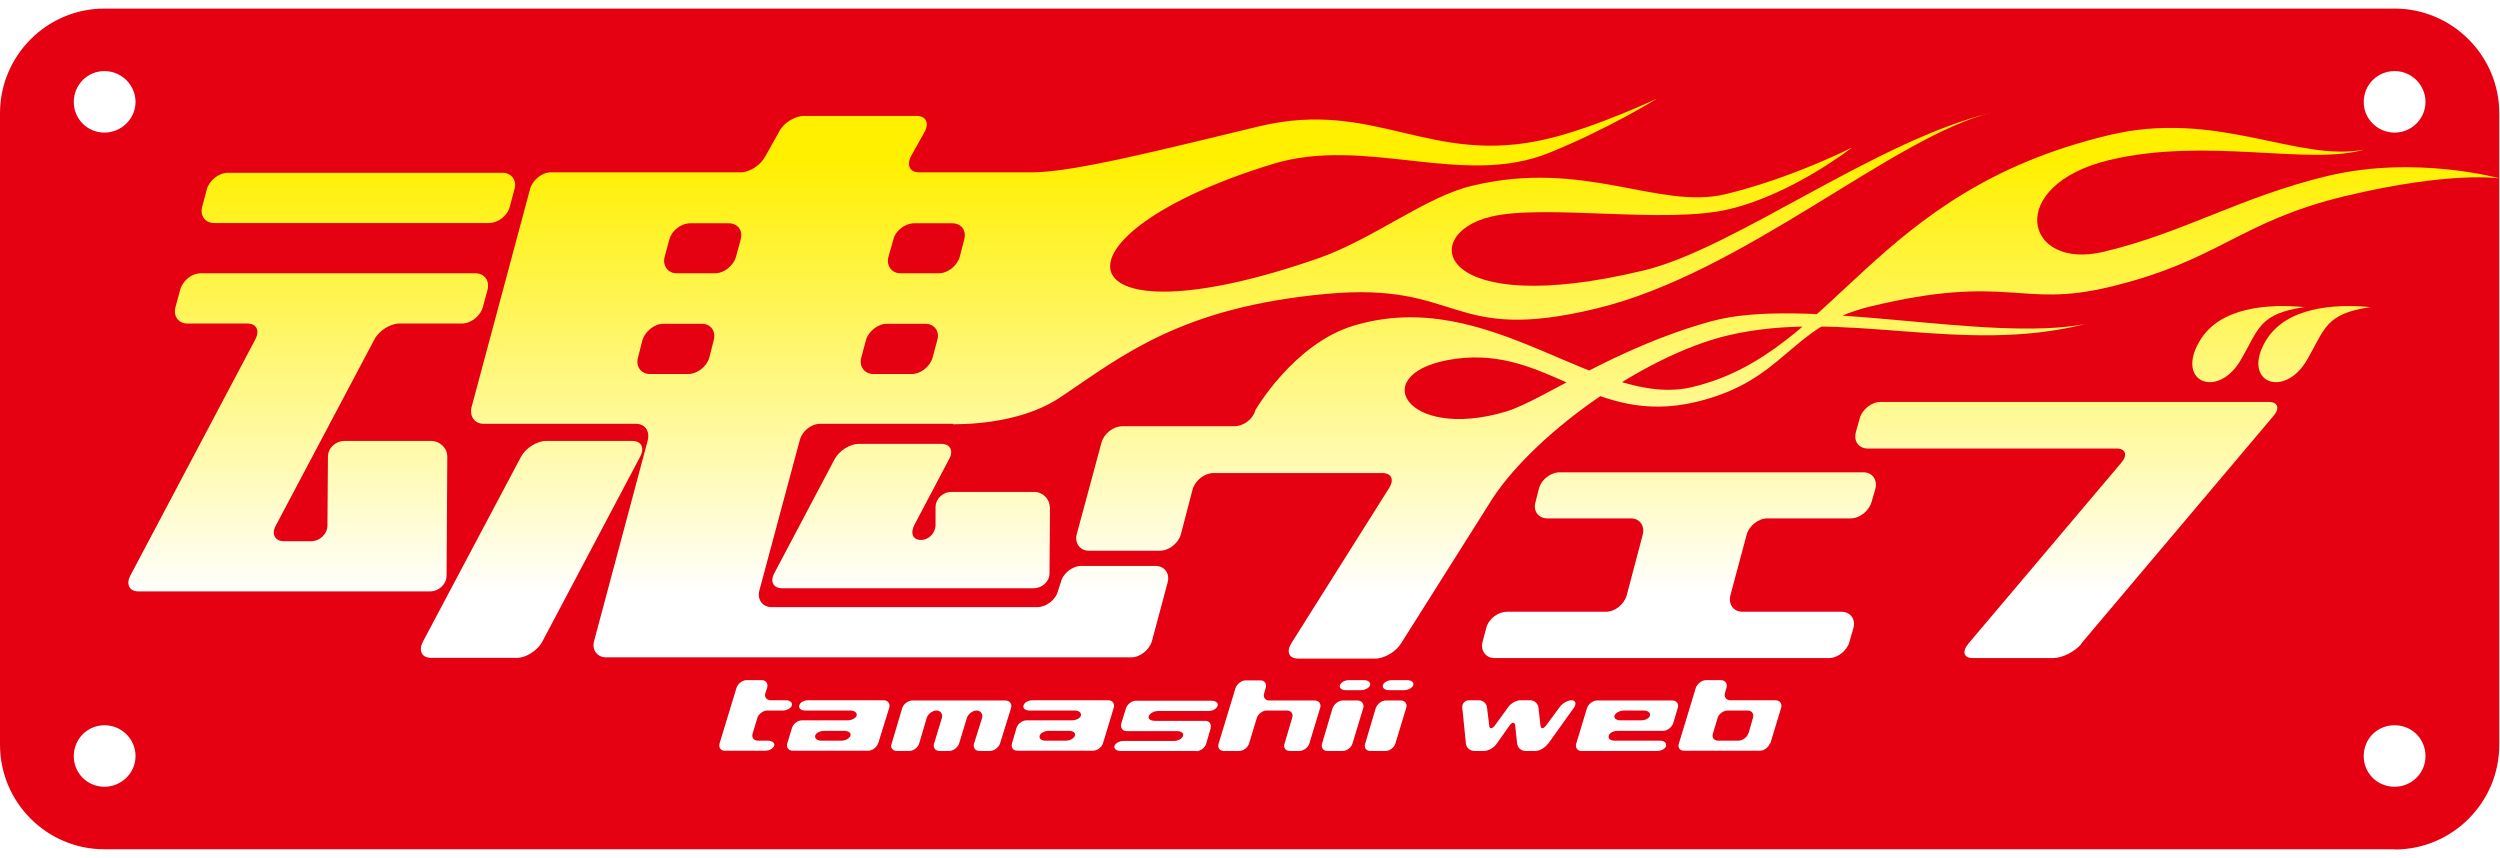
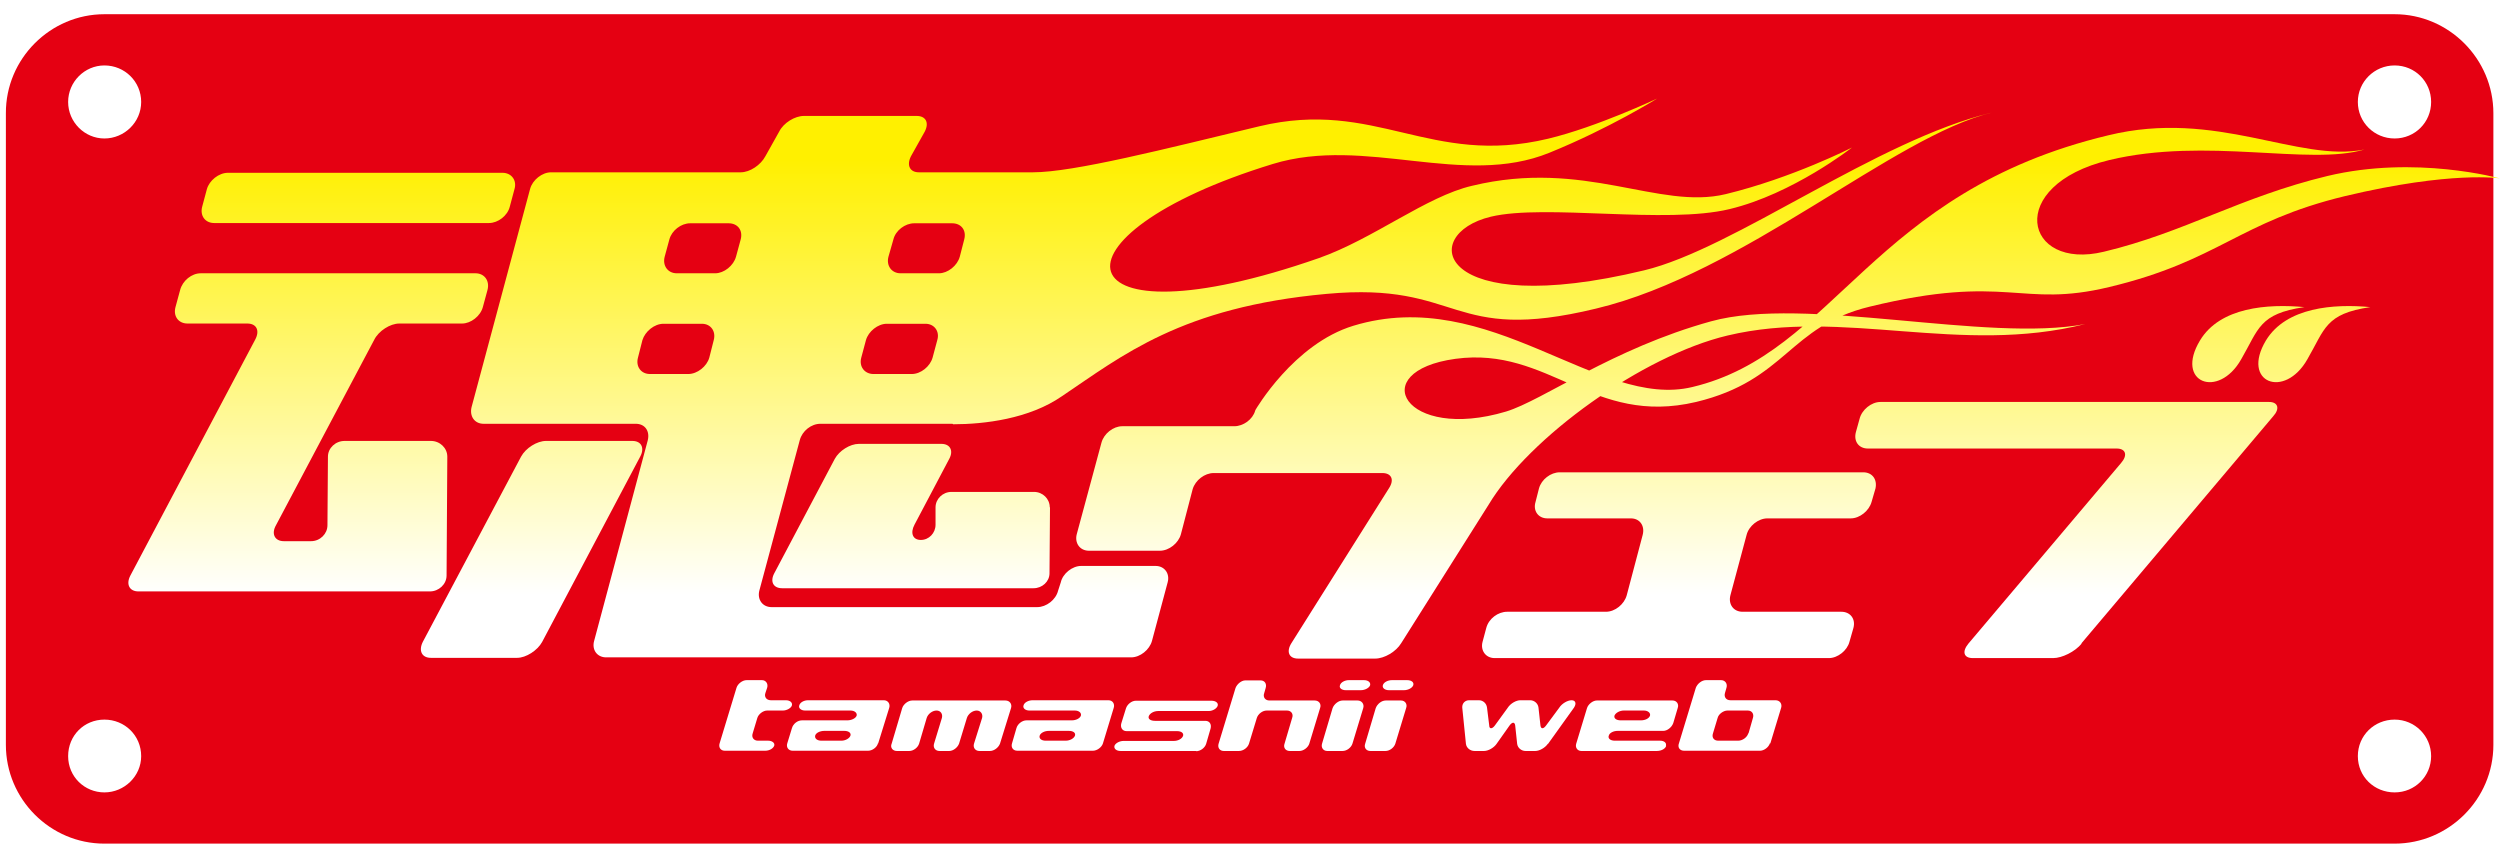
<svg xmlns="http://www.w3.org/2000/svg" xmlns:xlink="http://www.w3.org/1999/xlink" id="_レイヤー_1" viewBox="0 0 102 35">
  <defs>
    <style>.cls-1{fill:url(#linear-gradient);}.cls-1,.cls-2,.cls-3,.cls-4,.cls-5,.cls-6,.cls-7,.cls-8,.cls-9,.cls-10,.cls-11,.cls-12,.cls-13,.cls-14,.cls-15,.cls-16,.cls-17,.cls-18,.cls-19,.cls-20,.cls-21,.cls-22{stroke-width:0px;}.cls-2{fill:url(#linear-gradient-11);}.cls-3{fill:url(#linear-gradient-12);}.cls-4{fill:url(#linear-gradient-13);}.cls-5{fill:url(#linear-gradient-10);}.cls-6{fill:url(#linear-gradient-17);}.cls-7{fill:url(#linear-gradient-16);}.cls-8{fill:url(#linear-gradient-19);}.cls-9{fill:url(#linear-gradient-15);}.cls-10{fill:url(#linear-gradient-21);}.cls-11{fill:url(#linear-gradient-18);}.cls-12{fill:url(#linear-gradient-14);}.cls-13{fill:url(#linear-gradient-20);}.cls-14{fill:url(#linear-gradient-4);}.cls-15{fill:url(#linear-gradient-2);}.cls-16{fill:url(#linear-gradient-3);}.cls-17{fill:url(#linear-gradient-8);}.cls-18{fill:url(#linear-gradient-9);}.cls-19{fill:url(#linear-gradient-7);}.cls-20{fill:url(#linear-gradient-5);}.cls-21{fill:url(#linear-gradient-6);}.cls-22{fill:#e50012;}.cls-23{filter:url(#outer-glow-1);}</style>
    <filter id="outer-glow-1" filterUnits="userSpaceOnUse">
      <feOffset dx="0" dy="0" />
      <feGaussianBlur result="blur" stdDeviation=".33" />
      <feFlood flood-color="#000" flood-opacity=".5" />
      <feComposite in2="blur" operator="in" />
      <feComposite in="SourceGraphic" />
    </filter>
    <linearGradient id="linear-gradient" x1="177.62" y1="25.21" x2="177.62" y2="68.45" gradientTransform="translate(19.34 -3.82) scale(.41)" gradientUnits="userSpaceOnUse">
      <stop offset="0" stop-color="#fff000" />
      <stop offset="1" stop-color="#fff" />
    </linearGradient>
    <linearGradient id="linear-gradient-2" x1="184.21" x2="184.21" xlink:href="#linear-gradient" />
    <linearGradient id="linear-gradient-3" x1="131.57" y1="25.21" x2="131.57" y2="68.48" xlink:href="#linear-gradient" />
    <linearGradient id="linear-gradient-4" x1="120.63" y1="25.22" x2="120.63" y2="68.48" xlink:href="#linear-gradient" />
    <linearGradient id="linear-gradient-5" x1="159.42" y1="25.17" x2="159.42" y2="68.47" xlink:href="#linear-gradient" />
    <linearGradient id="linear-gradient-6" x1="43.75" y1="25.25" x2="43.75" y2="68.46" xlink:href="#linear-gradient" />
    <linearGradient id="linear-gradient-7" x1="-11.57" y1="25.2" x2="-11.57" y2="68.52" xlink:href="#linear-gradient" />
    <linearGradient id="linear-gradient-8" x1="-16.58" y1="25.22" x2="-16.58" y2="68.47" xlink:href="#linear-gradient" />
    <linearGradient id="linear-gradient-9" x1="5.76" y1="25.24" x2="5.76" y2="68.48" xlink:href="#linear-gradient" />
    <linearGradient id="linear-gradient-10" x1="75.89" y1="25.21" x2="75.89" y2="68.48" xlink:href="#linear-gradient" />
    <linearGradient id="linear-gradient-11" x1="28.16" y1="25.08" x2="28.16" y2="68.45" xlink:href="#linear-gradient" />
    <linearGradient id="linear-gradient-12" x1="36.47" y1="25.07" x2="36.47" y2="68.44" xlink:href="#linear-gradient" />
    <linearGradient id="linear-gradient-13" x1="47.72" y1="25.07" x2="47.72" y2="68.44" xlink:href="#linear-gradient" />
    <linearGradient id="linear-gradient-14" x1="58.94" y1="25.07" x2="58.94" y2="68.44" xlink:href="#linear-gradient" />
    <linearGradient id="linear-gradient-15" x1="69.3" y1="25.07" x2="69.3" y2="68.44" xlink:href="#linear-gradient" />
    <linearGradient id="linear-gradient-16" x1="79.65" y1="25.08" x2="79.65" y2="68.45" xlink:href="#linear-gradient" />
    <linearGradient id="linear-gradient-17" x1="87.31" y1="25.08" x2="87.31" y2="68.45" xlink:href="#linear-gradient" />
    <linearGradient id="linear-gradient-18" x1="91.61" y1="25.08" x2="91.61" y2="68.45" xlink:href="#linear-gradient" />
    <linearGradient id="linear-gradient-19" x1="104.6" y1="25.07" x2="104.6" y2="68.44" xlink:href="#linear-gradient" />
    <linearGradient id="linear-gradient-20" x1="115.4" y1="25.07" x2="115.4" y2="68.44" xlink:href="#linear-gradient" />
    <linearGradient id="linear-gradient-21" x1="125.76" y1="25.08" x2="125.76" y2="68.45" xlink:href="#linear-gradient" />
  </defs>
  <path class="cls-22" d="M101.73,30.39c0,2.22-1.82,4.03-4.03,4.03H4.26c-2.21,0-4.02-1.81-4.02-4.03V4.62C.23,2.4,2.05.58,4.26.58h93.44c2.21,0,4.03,1.82,4.03,4.04v25.77ZM4.26,2.67c-.81,0-1.48.67-1.48,1.49s.67,1.49,1.48,1.49,1.5-.66,1.5-1.49-.67-1.49-1.5-1.49ZM5.76,30.85c0-.84-.67-1.49-1.5-1.49s-1.48.65-1.48,1.49.67,1.48,1.48,1.48,1.5-.66,1.5-1.48ZM96.2,4.16c0,.83.67,1.49,1.5,1.49s1.49-.66,1.49-1.49-.66-1.49-1.49-1.49-1.5.67-1.5,1.49ZM97.7,32.33c.83,0,1.49-.66,1.49-1.48s-.66-1.49-1.49-1.49-1.5.65-1.5,1.49.67,1.48,1.5,1.48Z" />
-   <path class="cls-22" d="M97.7,34.65H4.26c-2.35,0-4.26-1.91-4.26-4.27V4.62C0,2.27,1.91.35,4.26.35h93.44c2.35,0,4.27,1.92,4.27,4.27v25.77c0,2.35-1.91,4.27-4.27,4.27ZM4.26.82C2.17.82.47,2.52.47,4.62v25.77c0,2.09,1.7,3.8,3.79,3.8h93.44c2.09,0,3.8-1.7,3.8-3.8V4.62c0-2.1-1.7-3.8-3.8-3.8H4.26ZM97.7,32.56c-.95,0-1.73-.77-1.73-1.71s.76-1.72,1.73-1.72,1.72.76,1.72,1.72-.77,1.71-1.72,1.71ZM97.7,29.59c-.71,0-1.26.55-1.26,1.26s.57,1.25,1.26,1.25,1.26-.55,1.26-1.25-.55-1.26-1.26-1.26ZM4.26,32.56c-.95,0-1.72-.77-1.72-1.71s.77-1.72,1.72-1.72,1.74.76,1.74,1.72-.78,1.71-1.74,1.71ZM4.26,29.59c-.69,0-1.25.56-1.25,1.26s.56,1.25,1.25,1.25,1.27-.56,1.27-1.25-.56-1.26-1.27-1.26ZM97.7,5.88c-.95,0-1.73-.77-1.73-1.72s.78-1.73,1.73-1.73,1.72.77,1.72,1.73-.77,1.72-1.72,1.72ZM97.7,2.9c-.7,0-1.26.56-1.26,1.26s.57,1.25,1.26,1.25,1.26-.56,1.26-1.25-.56-1.26-1.26-1.26ZM4.26,5.88c-.95,0-1.72-.77-1.72-1.72s.77-1.73,1.72-1.73,1.74.77,1.74,1.73-.78,1.72-1.74,1.72ZM4.26,2.9c-.69,0-1.25.56-1.25,1.26s.56,1.25,1.25,1.25,1.27-.56,1.27-1.25-.57-1.26-1.27-1.26Z" />
  <g class="cls-23">
    <path class="cls-1" d="M94.02,12.53c-1.5-.14-3.44,0-4.26,1.36-1.04,1.72.75,2.41,1.68.77.72-1.24.73-1.86,2.58-2.13Z" />
    <path class="cls-15" d="M96.71,12.53c-1.49-.14-3.43,0-4.26,1.36-1.03,1.72.76,2.41,1.69.77.72-1.24.73-1.86,2.57-2.13Z" />
    <path class="cls-16" d="M51.22,16.73s1.56-2.7,4-3.44c5.57-1.69,9.99,3.43,13.83,2.5,5.84-1.39,7.3-7.96,16.97-10.27,4.41-1.08,7.74,1.12,10.45.58-2.27.67-6.44-.52-10.41.43-4.28,1.03-3.48,4.53-.22,3.74,3.27-.78,5.55-2.23,9.12-3.09,3.59-.86,7.04.1,7.04.1,0,0-1.96-.32-6.32.72-4.35,1.05-5.14,2.64-9.62,3.71-3.64.88-4.14-.57-9.77.8-3.32.8-3.39,3-7.09,3.89-4.23,1-5.99-2.28-9.82-1.76-3.71.51-2.07,3.39,2.07,2.15,1.51-.46,4.34-2.57,8.36-3.68,3.82-1.06,11.26.88,15.27.11-5.11,1.29-9.87-.66-14.6.47-3.45.82-8.09,4.14-9.75,6.91l-3.56,5.64c-.21.35-.69.63-1.06.63h-3.15c-.37,0-.49-.28-.27-.63l3.98-6.32c.23-.35.1-.62-.27-.62h-6.88c-.37,0-.75.29-.86.66l-.48,1.84c-.1.36-.48.67-.86.67h-2.89c-.37,0-.59-.31-.5-.67l1.01-3.74c.1-.37.48-.67.85-.67h4.57c.37,0,.75-.28.85-.63Z" />
    <path class="cls-14" d="M60.98,26.85c-.36,0-.59-.31-.49-.67l.15-.56c.1-.38.48-.66.85-.66h4.03c.38,0,.75-.31.85-.67l.65-2.46c.1-.37-.11-.68-.48-.68h-3.41c-.37,0-.59-.31-.48-.67l.14-.55c.1-.37.48-.66.85-.66h12.38c.37,0,.58.29.5.66l-.16.55c-.1.36-.48.67-.85.67h-3.4c-.37,0-.76.31-.85.68l-.66,2.46c-.09.36.12.67.5.67h4.03c.36,0,.59.29.49.66l-.16.56c-.09.36-.48.67-.84.67h-13.66Z" />
    <path class="cls-20" d="M84.93,26.26c-.27.33-.8.59-1.16.59h-3.28c-.37,0-.45-.26-.18-.59l6.23-7.37c.28-.32.19-.59-.18-.59h-10.15c-.37,0-.59-.29-.49-.67l.15-.54c.09-.37.48-.69.85-.69h15.86c.36,0,.45.27.17.58l-7.83,9.27Z" />
    <path class="cls-21" d="M42.83,20.7c0-.35-.29-.63-.64-.63h-3.37c-.36,0-.65.29-.65.63v.71c0,.34-.27.62-.6.62s-.44-.28-.26-.62l1.42-2.69c.18-.33.04-.61-.32-.61h-3.37c-.36,0-.8.28-.98.61l-2.47,4.67c-.18.34-.04.61.32.61h10.26c.35,0,.65-.27.65-.61l.02-2.69Z" />
    <path class="cls-19" d="M20.99,7.72c.11-.36-.12-.67-.49-.67h-11.2c-.37,0-.76.31-.86.67l-.19.71c-.1.37.12.67.49.67h11.21c.37,0,.76-.3.85-.67l.19-.71Z" />
    <path class="cls-17" d="M18.25,18.63c0-.35-.3-.64-.67-.64h-3.52c-.37,0-.68.29-.68.64l-.02,2.8c0,.35-.3.65-.67.65h-1.11c-.37,0-.52-.3-.32-.65l4.01-7.57c.18-.36.65-.66,1.02-.66h2.56c.36,0,.75-.3.85-.67l.19-.7c.1-.38-.13-.68-.49-.68h-11.21c-.37,0-.74.3-.84.68l-.19.7c-.1.37.12.67.49.67h2.44c.38,0,.52.29.32.66l-5.09,9.62c-.19.36-.04.65.33.65h11.89c.36,0,.68-.29.68-.65l.03-4.85Z" />
    <path class="cls-18" d="M17.25,26.19c-.18.36-.04.65.33.65h3.52c.36,0,.83-.3,1.02-.65l4-7.56c.19-.35.05-.64-.32-.64h-3.52c-.37,0-.83.29-1.02.64l-4.01,7.56Z" />
    <path class="cls-5" d="M38.89,17.31c1.27,0,3.1-.22,4.43-1.14,2.46-1.65,4.87-3.64,10.81-4.18,5.53-.51,4.97,2.06,10.99.6,6.03-1.44,12.15-7.04,16.16-8-4.72,1.13-10.53,5.56-14.2,6.44-8.46,2.04-9.26-1.47-6.25-2.19,2.23-.53,7.15.32,9.74-.31,2.58-.62,4.99-2.51,4.99-2.51,0,0-2.43,1.24-5.15,1.9-2.73.66-5.76-1.45-10.35-.34-1.86.43-4.03,2.17-6.25,2.95-10.55,3.68-11.44-.91-1.88-3.84,3.79-1.16,7.76.98,11.29-.46,2.46-1,4.39-2.21,4.39-2.21,0,0-2.45,1.16-4.45,1.64-4.81,1.15-7.03-1.64-11.77-.51-3.87.93-7.59,1.88-9.25,1.88h-4.65c-.37,0-.51-.29-.32-.66l.56-1c.19-.37.04-.64-.33-.64h-4.6c-.37,0-.83.28-1.01.64l-.56,1c-.19.36-.63.66-1.01.66h-7.74c-.36,0-.75.31-.85.67l-2.39,8.91c-.09.37.12.68.49.68h6.21c.37,0,.58.29.49.67l-2.19,8.19c-.1.36.12.67.49.67h21.42c.37,0,.75-.31.85-.67l.64-2.39c.1-.36-.13-.67-.49-.67h-3.04c-.36,0-.75.31-.83.67l-.11.34c-.09.37-.48.67-.85.67h-10.84c-.37,0-.59-.31-.5-.67l1.65-6.14c.1-.38.47-.67.84-.67h5.39ZM38.05,14.59c-.1.36-.48.67-.85.67h-1.56c-.37,0-.6-.31-.5-.67l.19-.71c.1-.36.49-.67.85-.67h1.58c.36,0,.59.31.48.67l-.19.71ZM38.85,9.11c.37,0,.59.29.49.66l-.18.7c-.1.37-.49.68-.85.68h-1.57c-.36,0-.59-.31-.49-.68l.2-.7c.09-.37.48-.66.85-.66h1.57ZM27.31,9.77c.1-.37.48-.66.85-.66h1.57c.37,0,.59.29.49.66l-.19.7c-.1.37-.49.68-.85.68h-1.57c-.36,0-.59-.31-.49-.68l.19-.7ZM26.52,15.26c-.37,0-.59-.31-.49-.67l.18-.71c.11-.36.49-.67.86-.67h1.57c.36,0,.58.31.48.67l-.18.71c-.1.36-.49.67-.86.67h-1.56Z" />
    <path class="cls-2" d="M31.92,28.99h-.62c-.16,0-.35.14-.4.3l-.19.63c-.06.17.05.3.21.3h.42c.16,0,.28.09.25.2-.04.12-.2.21-.37.21h-1.65c-.17,0-.26-.14-.21-.3l.69-2.27c.05-.16.24-.31.41-.31h.63c.16,0,.26.15.21.31l-.07.21c-.06.16.04.3.22.3h.61c.17,0,.28.09.25.21-.03.11-.21.21-.37.21Z" />
    <path class="cls-3" d="M34.7,30.01c-.04.12-.21.21-.37.21h-.82c-.17,0-.28-.09-.25-.21.03-.11.2-.19.37-.19h.82c.17,0,.28.08.25.19ZM35.83,30.33l.45-1.45c.05-.16-.05-.31-.22-.31h-3.09c-.17,0-.33.09-.36.21-.04.11.07.21.24.21h1.85c.17,0,.28.1.25.21-.04.11-.21.19-.38.19h-1.85c-.18,0-.36.14-.41.32l-.19.62c-.05.16.05.3.22.3h3.08c.17,0,.36-.14.4-.3Z" />
    <path class="cls-4" d="M40.37,30.64h-.41c-.17,0-.27-.14-.22-.3l.33-1.05c.04-.16-.06-.3-.22-.3-.17,0-.35.14-.4.3l-.32,1.05c-.06.16-.24.3-.4.3h-.4c-.17,0-.27-.14-.22-.3l.32-1.05c.04-.16-.05-.3-.22-.3-.17,0-.35.14-.4.3l-.31,1.05c-.05.16-.23.3-.4.3h-.51c-.17,0-.28-.14-.21-.3l.43-1.45c.05-.16.24-.31.41-.31h3.8c.18,0,.28.15.23.31l-.45,1.45c-.06.16-.24.3-.41.3Z" />
    <path class="cls-12" d="M43.86,30.01c-.04.12-.21.21-.38.21h-.82c-.17,0-.28-.09-.24-.21.04-.11.2-.19.37-.19h.82c.18,0,.28.08.25.19ZM45,30.33l.44-1.45c.05-.16-.04-.31-.22-.31h-3.09c-.17,0-.34.09-.37.21-.04.11.07.21.24.21h1.85c.18,0,.28.1.25.21-.04.11-.2.19-.37.19h-1.85c-.17,0-.36.14-.41.32l-.18.62c-.05.16.04.3.22.3h3.08c.17,0,.36-.14.41-.3Z" />
    <path class="cls-9" d="M48.81,30.64h-3.09c-.17,0-.28-.09-.25-.21.04-.11.21-.2.37-.2h2.05c.18,0,.34-.09.38-.21.03-.11-.07-.19-.25-.19h-2.06c-.17,0-.26-.15-.21-.32l.19-.61c.05-.16.23-.31.4-.31h3.09c.17,0,.29.09.25.21-.04.11-.2.21-.37.21h-2.06c-.18,0-.34.1-.38.21-.04.11.07.19.25.19h2.06c.17,0,.26.14.21.32l-.18.62c-.05.16-.23.3-.41.3Z" />
    <path class="cls-7" d="M53.03,30.64h-.41c-.17,0-.27-.14-.21-.3l.31-1.05c.06-.16-.04-.3-.21-.3h-.83c-.17,0-.35.14-.4.3l-.32,1.05c-.05.16-.23.3-.41.3h-.62c-.17,0-.26-.14-.21-.3l.69-2.27c.06-.16.24-.31.4-.31h.62c.18,0,.26.15.21.31l-.06.21c-.06.16.04.3.21.3h1.85c.18,0,.28.15.22.31l-.44,1.45c-.05.16-.24.3-.4.3Z" />
    <path class="cls-6" d="M55.53,28.16h-.62c-.17,0-.28-.09-.24-.2.03-.12.2-.21.36-.21h.62c.17,0,.28.09.25.21-.04.11-.21.2-.38.2ZM54.78,30.64h-.63c-.16,0-.26-.14-.21-.3l.43-1.45c.06-.16.24-.31.41-.31h.61c.17,0,.28.15.23.31l-.44,1.45c-.05.16-.23.3-.4.3Z" />
    <path class="cls-11" d="M57.28,28.16h-.61c-.17,0-.28-.09-.25-.2.03-.12.2-.21.37-.21h.62c.18,0,.29.09.25.21-.04.11-.21.2-.38.2ZM56.53,30.64h-.62c-.17,0-.27-.14-.21-.3l.43-1.45c.06-.16.23-.31.41-.31h.62c.17,0,.27.15.21.31l-.44,1.45c-.05.16-.23.3-.4.3Z" />
    <path class="cls-8" d="M63.15,30.35c-.11.16-.34.29-.51.29h-.4c-.17,0-.32-.13-.34-.29l-.08-.75c-.02-.15-.12-.15-.23,0l-.53.75c-.11.16-.34.29-.51.29h-.39c-.18,0-.33-.13-.35-.29l-.15-1.48c-.01-.17.11-.3.28-.3h.4c.17,0,.31.13.33.3l.09.73c0,.15.12.15.23,0l.53-.73c.11-.17.34-.3.51-.3h.4c.17,0,.32.13.34.3l.08.73c.02.15.12.15.23,0l.54-.73c.11-.17.34-.3.5-.3s.21.13.1.3l-1.06,1.48Z" />
    <path class="cls-13" d="M67.32,29.2c-.04.11-.19.19-.37.19h-.83c-.17,0-.28-.08-.25-.19.04-.11.21-.21.38-.21h.82c.17,0,.28.1.25.21ZM67.97,30.42c.03-.11-.07-.2-.24-.2h-1.85c-.17,0-.29-.09-.24-.21.03-.11.19-.19.36-.19h1.86c.17,0,.35-.15.41-.32l.18-.61c.06-.16-.04-.31-.21-.31h-3.09c-.16,0-.35.15-.4.31l-.44,1.45c-.05.16.05.3.21.3h3.08c.18,0,.35-.09.38-.21Z" />
    <path class="cls-10" d="M71.33,29.92c-.05.17-.24.3-.41.3h-.82c-.17,0-.27-.13-.21-.3l.19-.63c.04-.16.24-.3.4-.3h.83c.17,0,.26.14.21.3l-.18.63ZM72.23,30.33l.44-1.45c.05-.16-.05-.31-.23-.31h-1.84c-.18,0-.27-.14-.22-.3l.06-.21c.05-.16-.05-.31-.22-.31h-.62c-.17,0-.35.15-.41.31l-.69,2.27c-.06.16.03.3.21.3h3.1c.16,0,.35-.14.4-.3Z" />
  </g>
</svg>